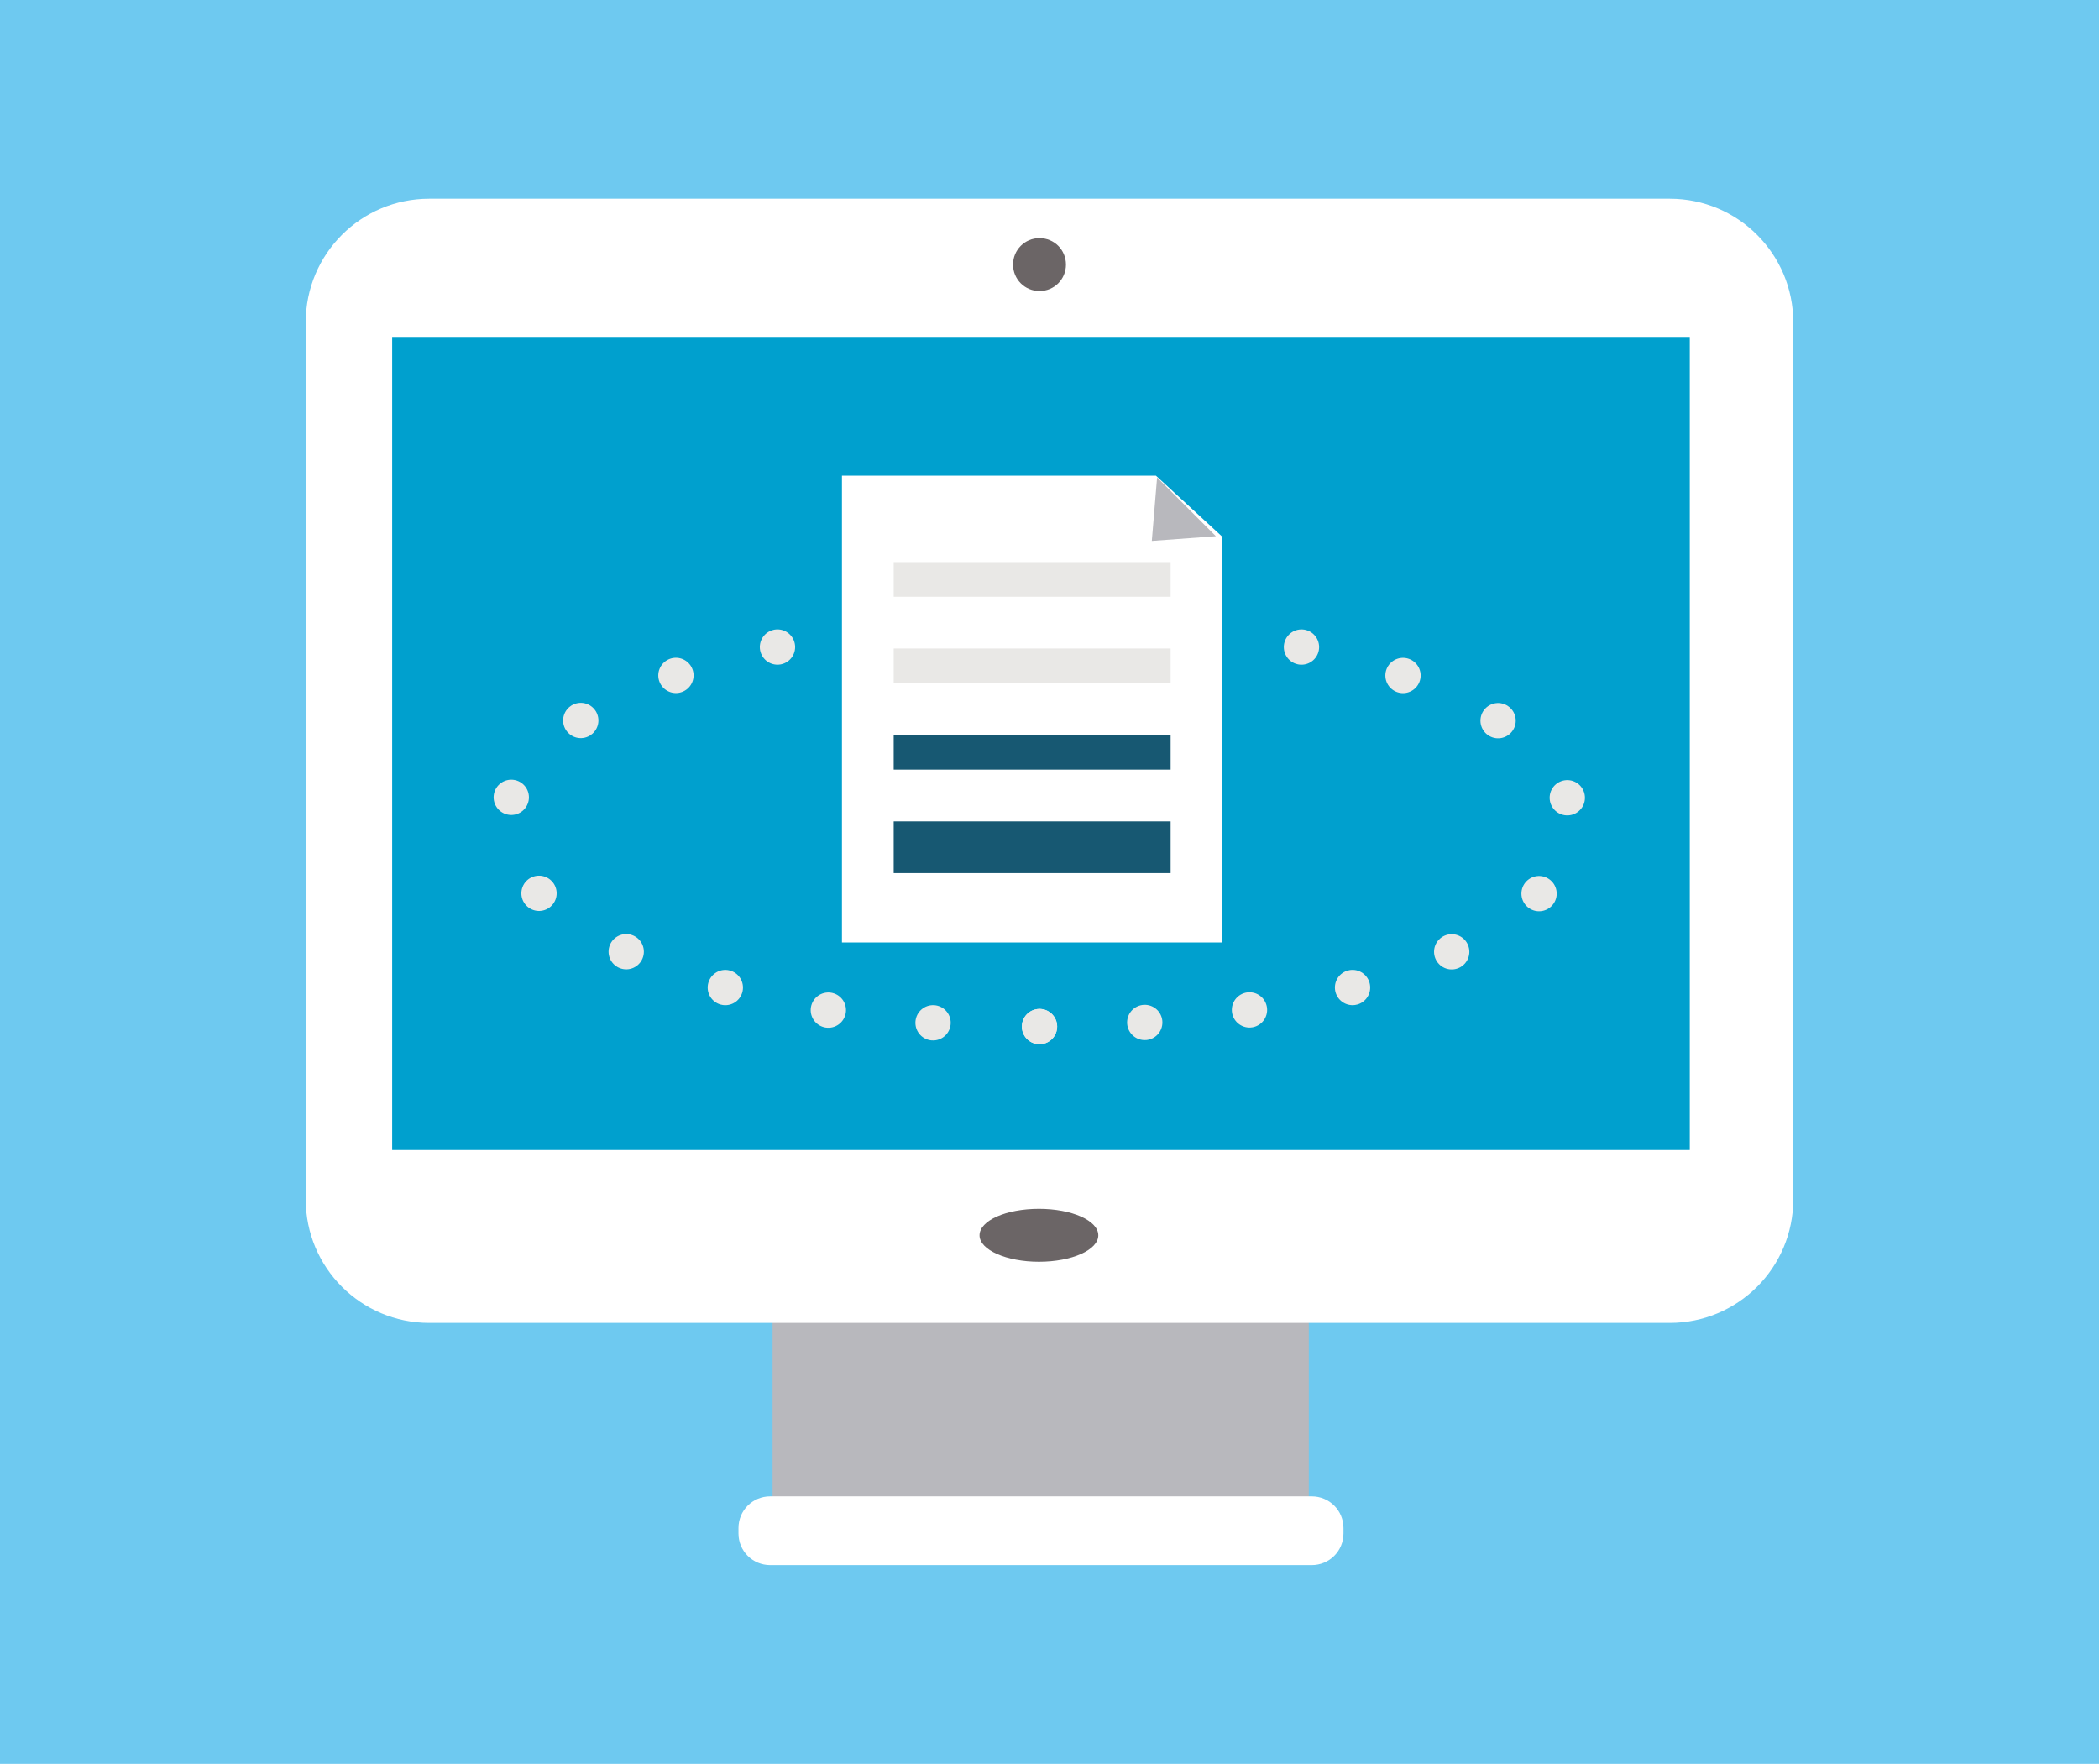
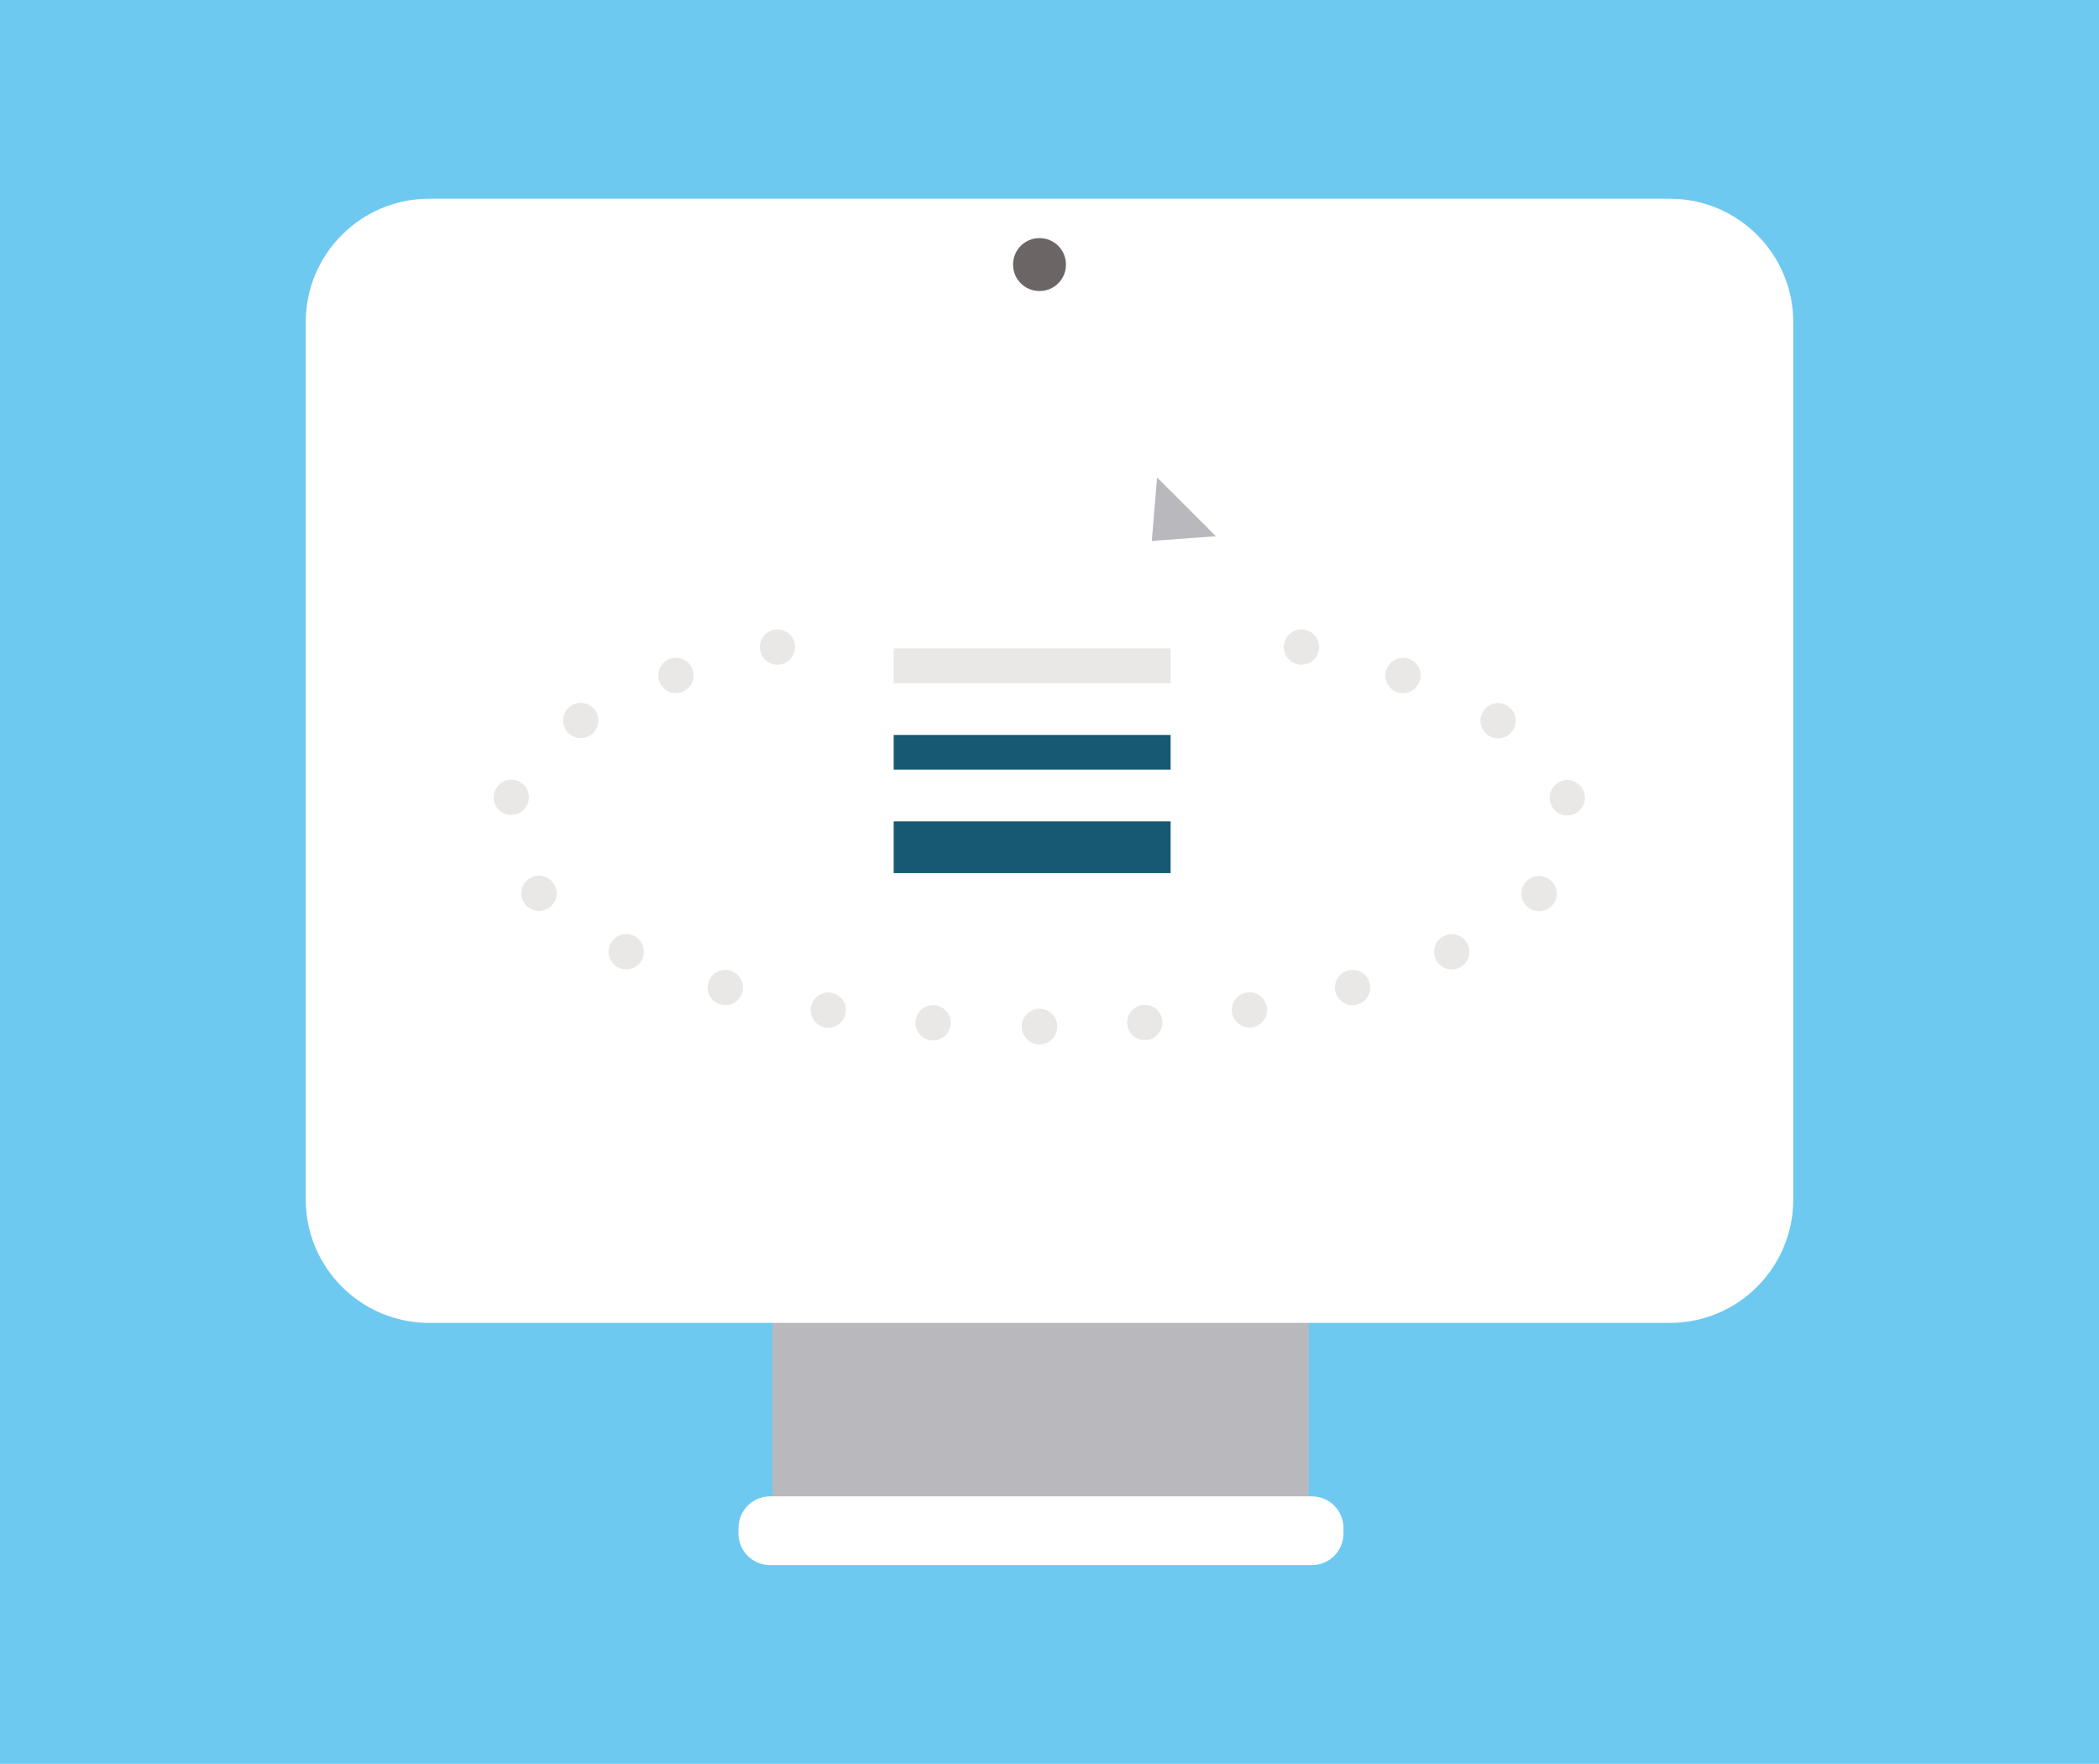
<svg xmlns="http://www.w3.org/2000/svg" version="1.1" id="OBJECTS" x="0px" y="0px" viewBox="0 0 357 300" style="enable-background:new 0 0 357 300;" xml:space="preserve">
  <style type="text/css">
	.st0{fill:#6EC9F0;}
	.st1{fill:#B8B8BD;}
	.st2{fill:#FFFFFF;}
	.st3{fill:#00A0CE;}
	.st4{fill:#6B6566;}
	.st5{fill:none;stroke:#E9E8E6;stroke-width:6.003;stroke-linecap:round;stroke-miterlimit:10;}
	.st6{fill:none;stroke:#E9E8E6;stroke-width:6.003;stroke-linecap:round;stroke-miterlimit:10;stroke-dasharray:0,17.946;}
	.st7{fill:#175872;}
	.st8{fill:#E9E8E6;}
</style>
  <rect x="-11.2" y="-12.9" class="st0" width="375.4" height="319.2" />
  <title>1</title>
  <rect x="131.4" y="213.3" class="st1" width="91.2" height="47.1" />
  <path class="st2" d="M305,204c0,11.6-9.4,21-21,21H73c-11.6,0-21-9.4-21-21V54.8c0-11.6,9.4-21,21-21h211c11.6,0,21,9.4,21,21V204z" />
-   <rect x="66.7" y="57.3" class="st3" width="220.7" height="138.3" />
  <path class="st4" d="M172.3,45c0-2.5,2-4.5,4.5-4.5s4.5,2,4.5,4.5s-2,4.5-4.5,4.5S172.3,47.5,172.3,45z" />
-   <path class="st4" d="M166.6,210.1c0-2.5,4.5-4.5,10.1-4.5s10.1,2,10.1,4.5s-4.5,4.5-10.1,4.5C171.2,214.6,166.6,212.6,166.6,210.1z" />
  <path class="st2" d="M228.5,260.8c0,3-2.4,5.4-5.4,5.4H131c-3,0-5.4-2.4-5.4-5.4v-0.9c0-3,2.4-5.4,5.4-5.4h92.1c3,0,5.4,2.4,5.4,5.4  V260.8z" />
  <line class="st5" x1="176.8" y1="174.6" x2="176.8" y2="174.6" />
  <path class="st6" d="M194.7,173.9c41.4-3.2,72.6-17.1,72.6-33.8c0-19.1-40.5-34.5-90.5-34.5S86.2,121,86.2,140.1  c0,17.9,35.8,32.6,81.6,34.4" />
  <line class="st5" x1="176.8" y1="174.6" x2="176.8" y2="174.6" />
  <polygon class="st2" points="207.9,160.3 143.2,160.3 143.2,80.9 196.6,80.9 207.9,91.3 " />
  <polyline class="st1" points="196.8,81.2 195.9,92 206.8,91.2 " />
  <rect x="152" y="139.7" class="st7" width="47.1" height="8.8" />
  <rect x="152" y="125" class="st7" width="47.1" height="5.9" />
  <rect x="152" y="110.3" class="st8" width="47.1" height="5.9" />
-   <rect x="152" y="95.6" class="st8" width="47.1" height="5.9" />
</svg>